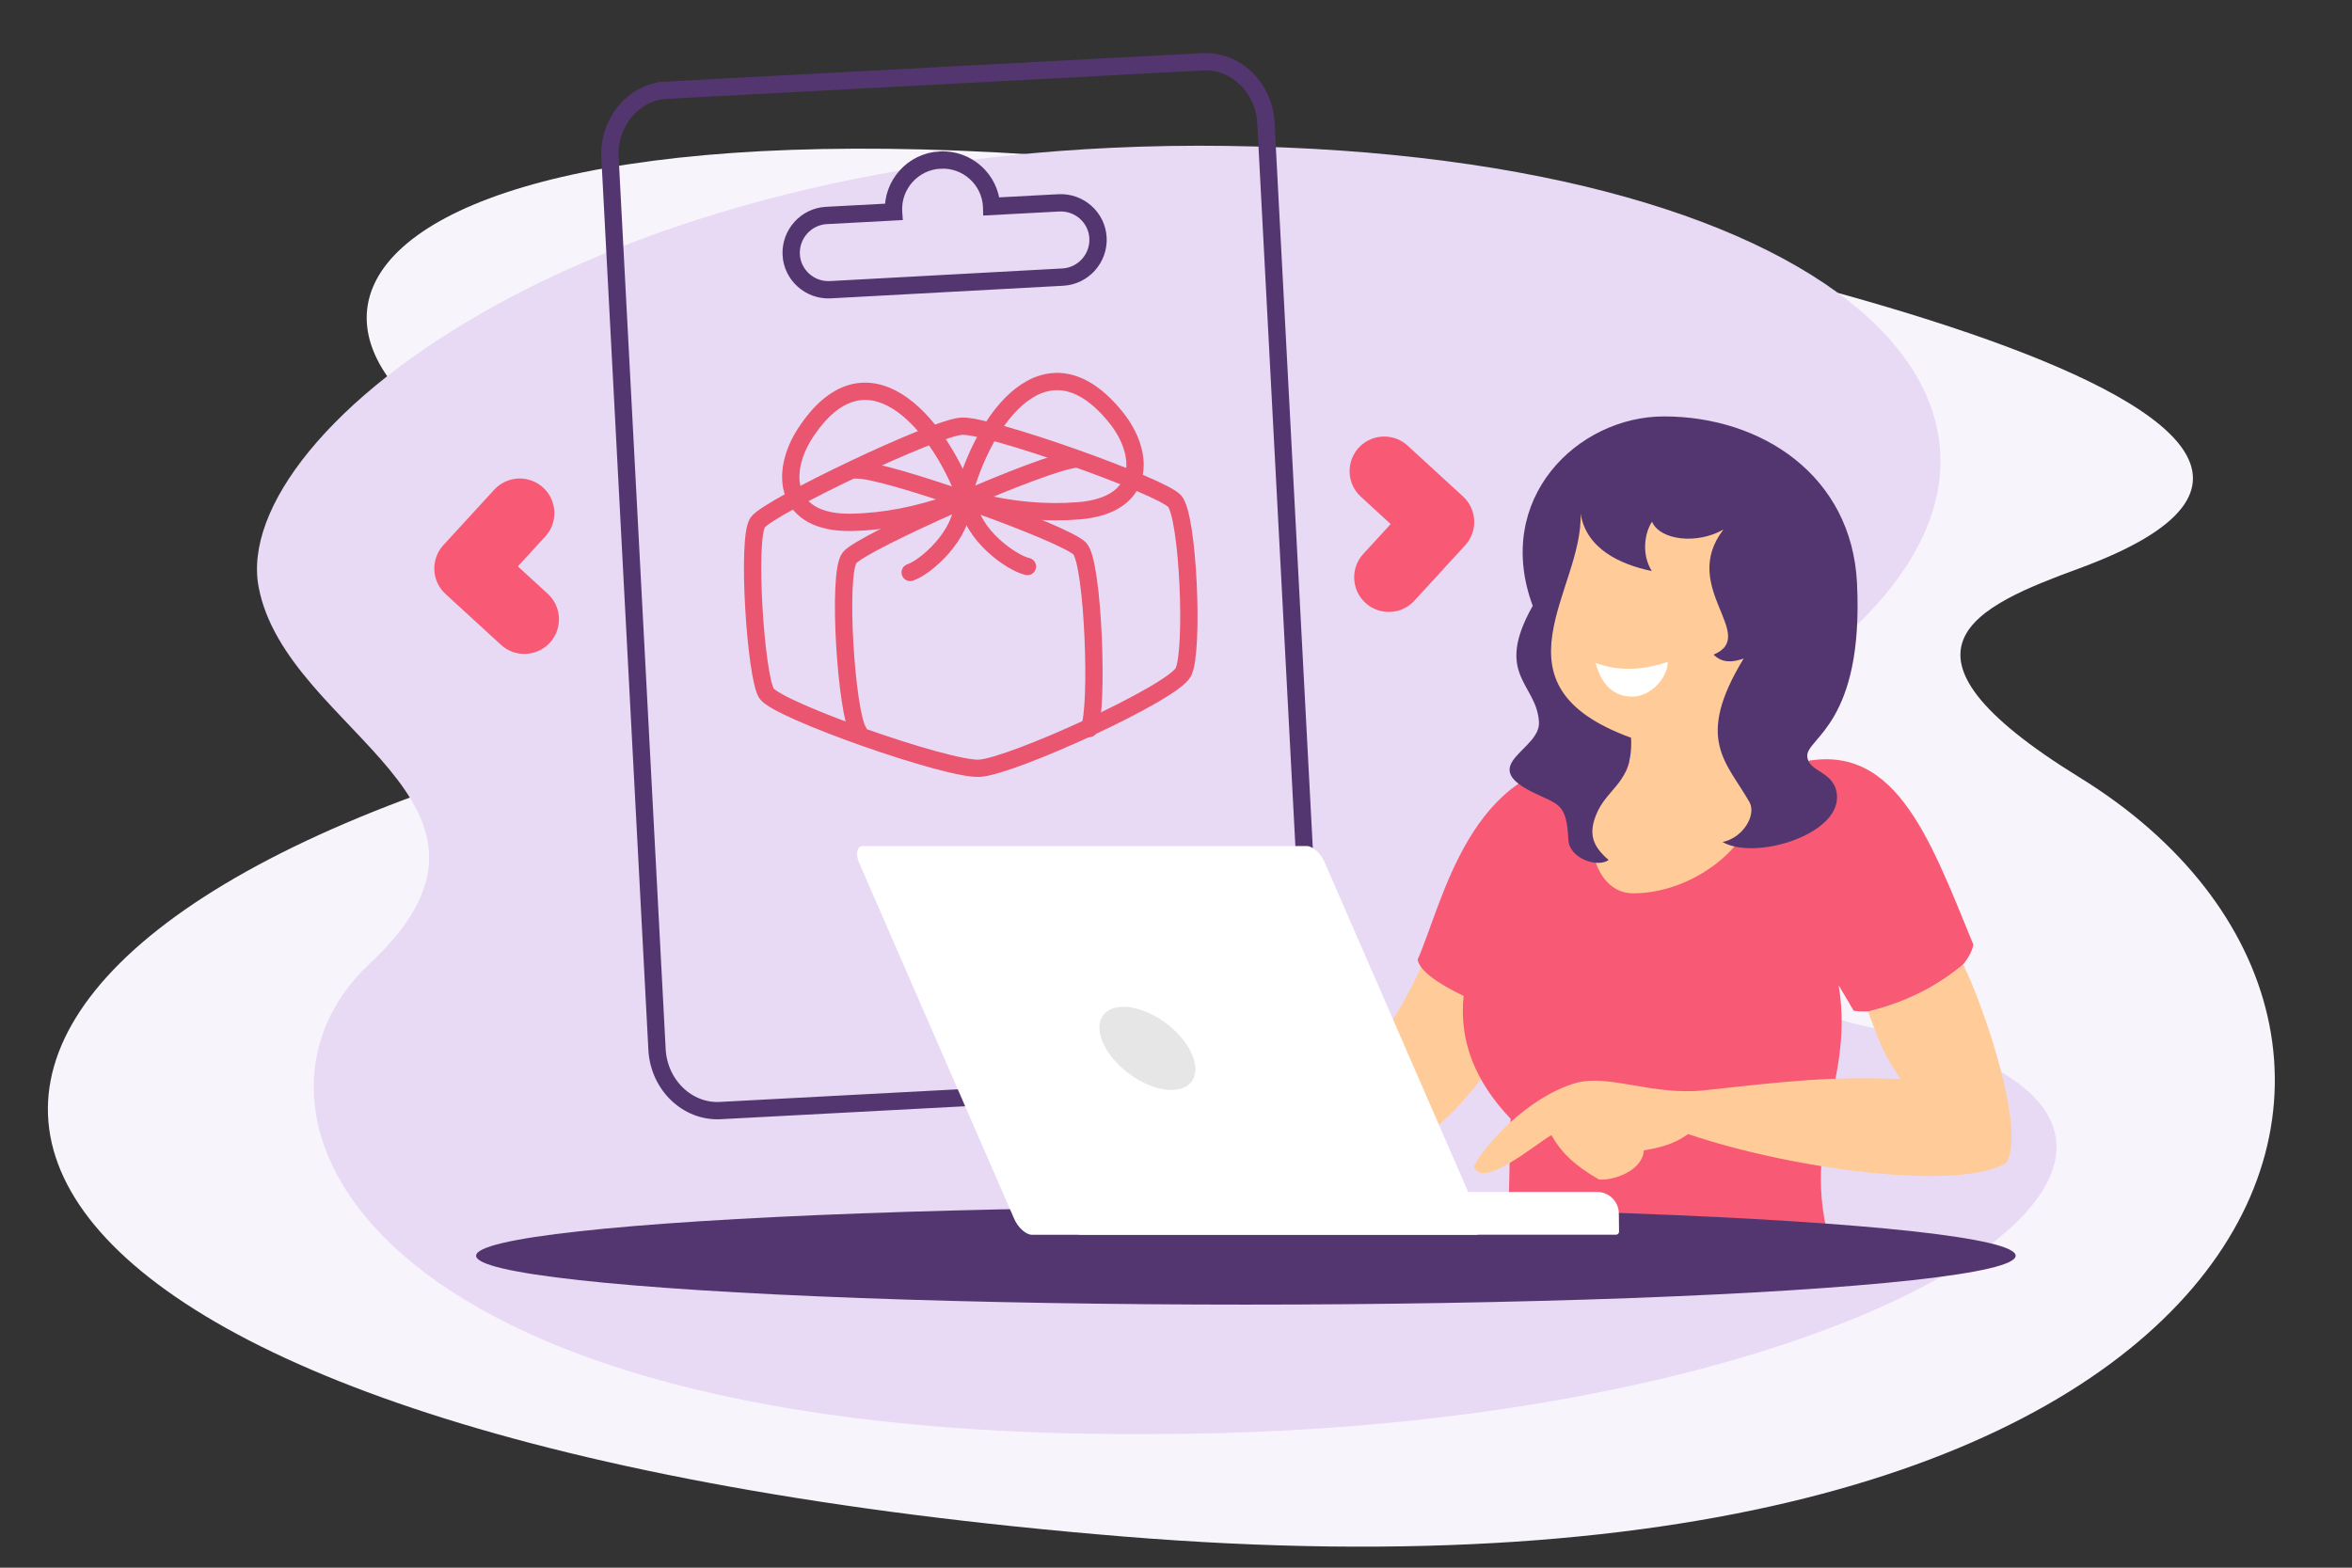
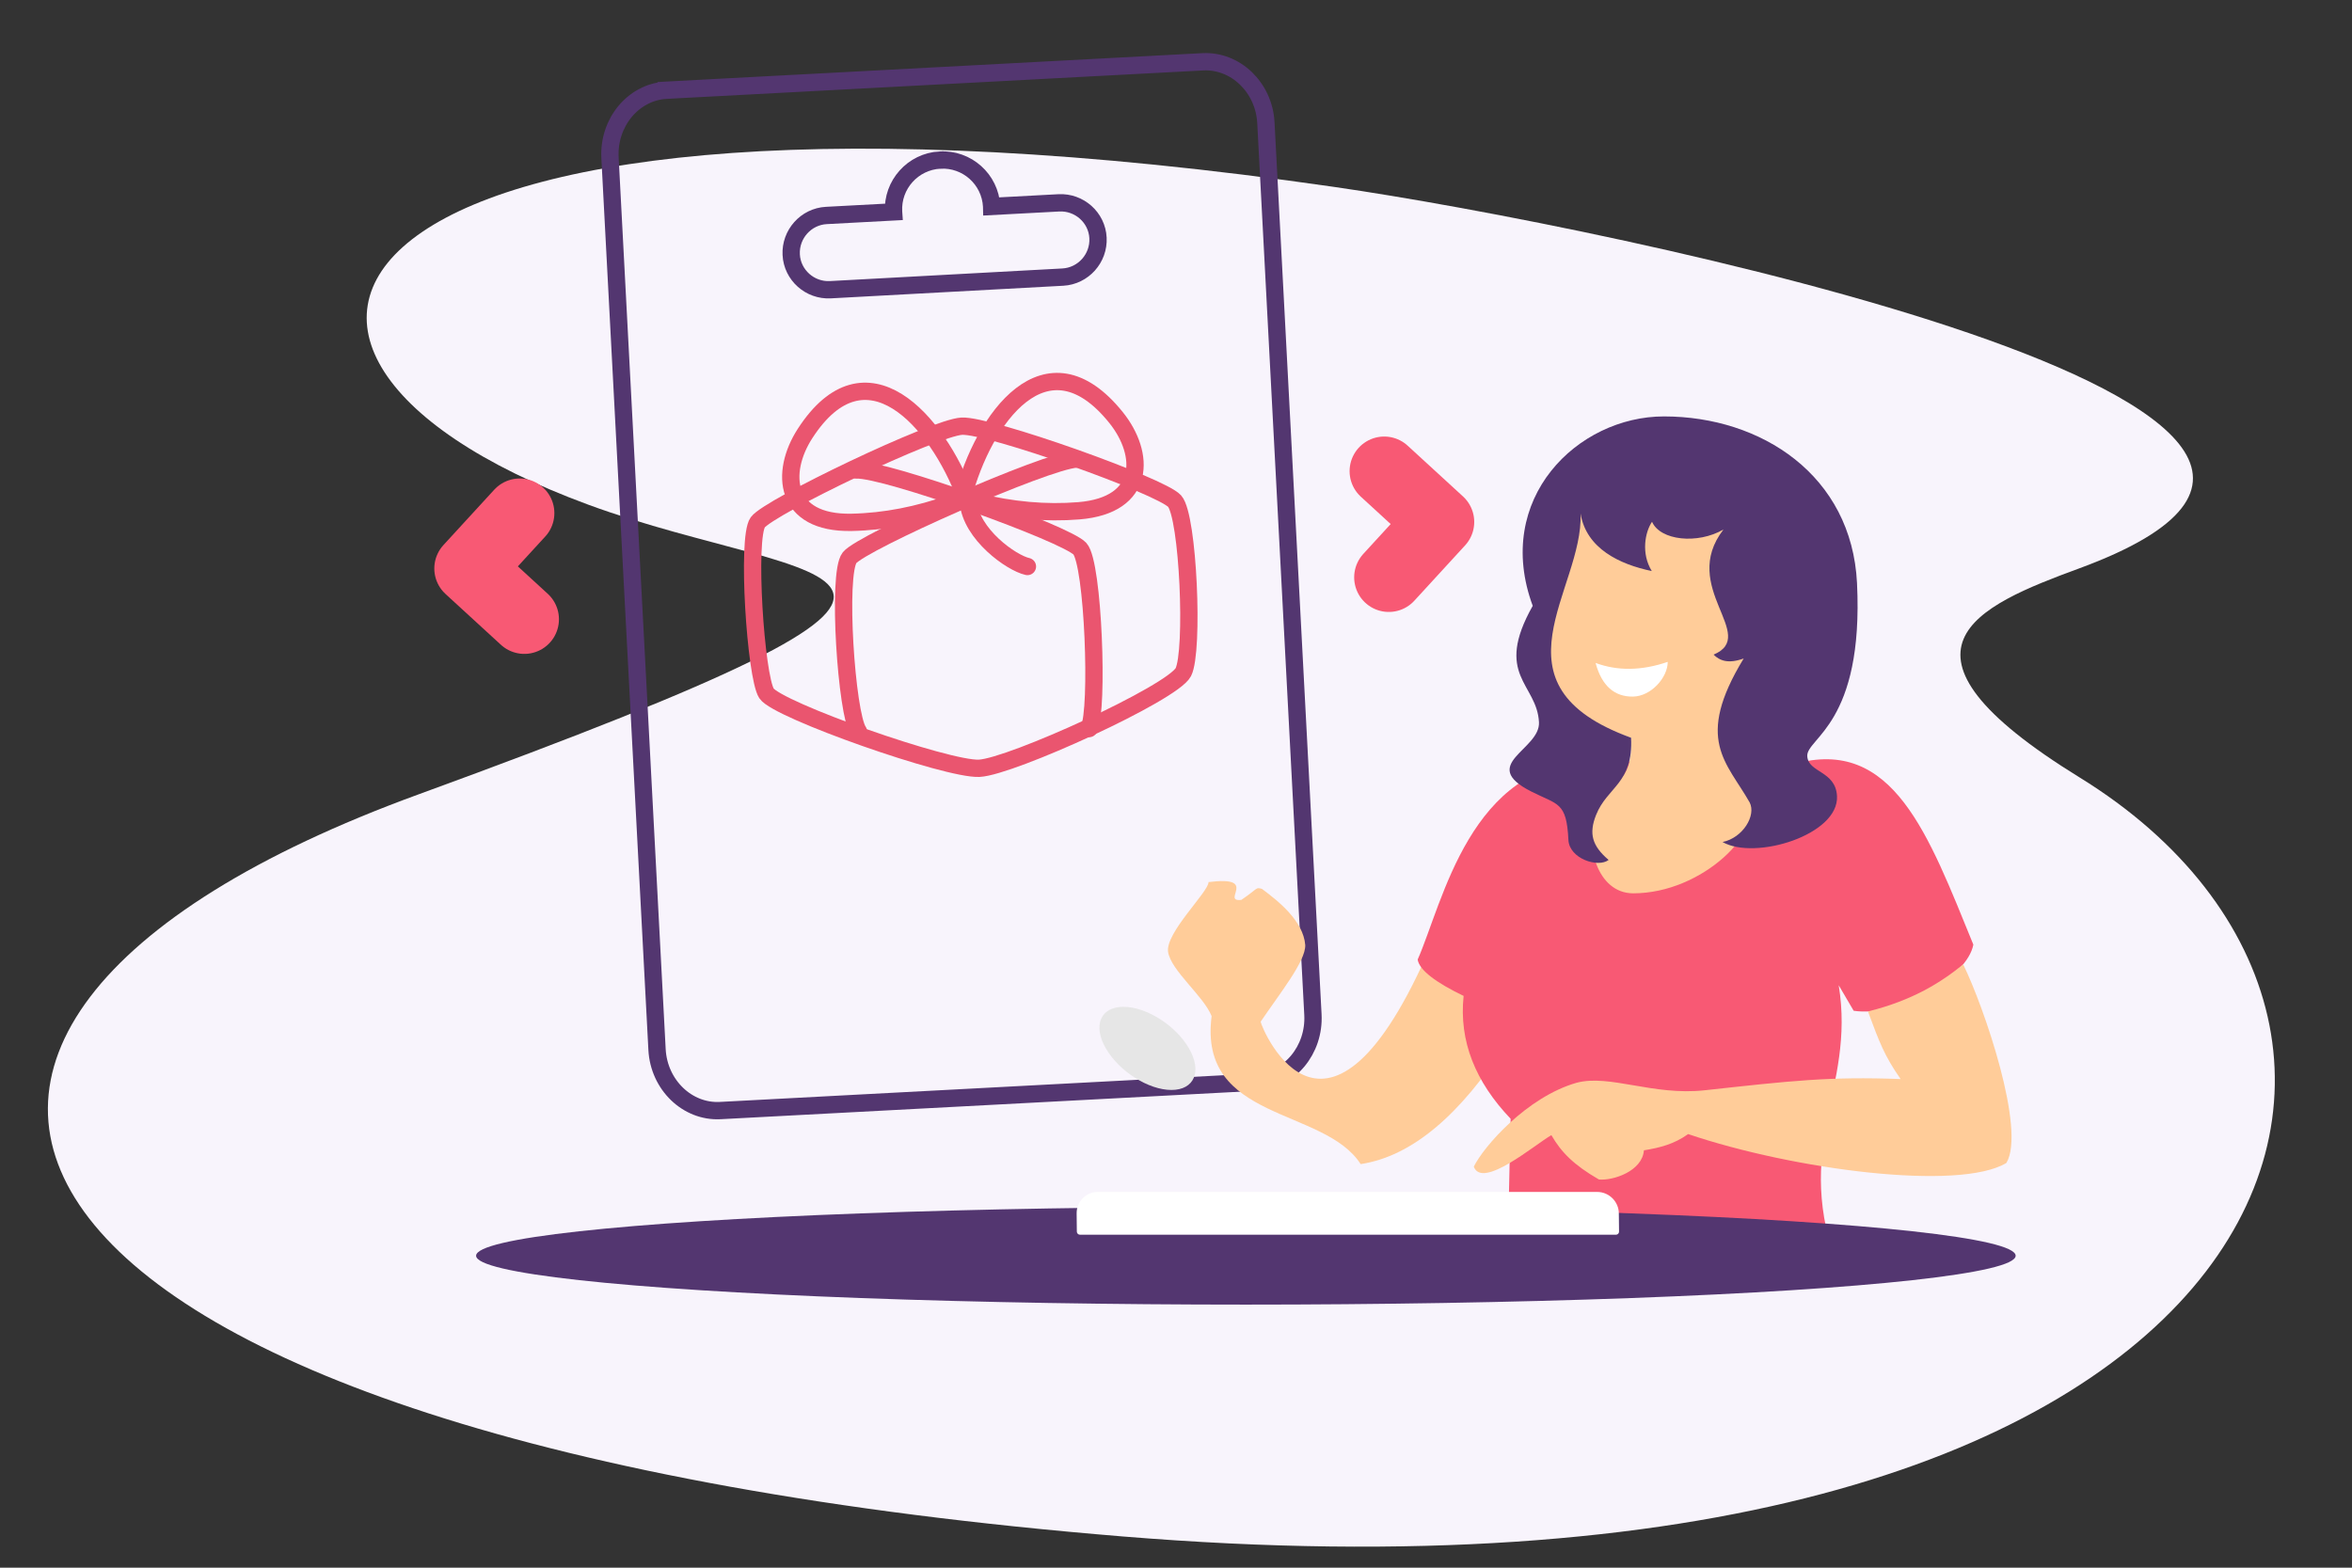
<svg xmlns="http://www.w3.org/2000/svg" xml:space="preserve" width="1698px" height="1132px" style="shape-rendering:geometricPrecision; text-rendering:geometricPrecision; image-rendering:optimizeQuality; fill-rule:evenodd; clip-rule:evenodd" viewBox="0 0 466.271 310.847">
  <rect x="0" y="0" width="466.271" height="310.847" fill="#333333" stroke="none" />
  <defs>
    <style type="text/css">
   
    .str2 {stroke:#EA556F;stroke-width:3.432;stroke-linecap:round;stroke-linejoin:round}
    .str0 {stroke:#533670;stroke-width:3.432}
    .str1 {stroke:#F85974;stroke-width:13.729;stroke-linecap:round;stroke-linejoin:round}
    .fil0 {fill:none}
    .fil6 {fill:#533670}
    .fil7 {fill:#E6E6E6}
    .fil2 {fill:#E8DAF5}
    .fil4 {fill:#F85974}
    .fil1 {fill:#F8F4FC}
    .fil3 {fill:#FFCC99}
    .fil5 {fill:white}
   
  </style>
  </defs>
  <g id="Layer_x0020_1">
    <rect class="fil0" width="466.271" height="310.847" />
    <path class="fil1" d="M116.658 100.083c45.617,16.796 94.961,10.467 -33.774,57.459 -128.736,46.992 -91.696,128.111 139.608,147.107 231.303,18.996 271.284,-100.251 189.798,-150.48 -41.079,-25.322 -20.3,-34.035 -0.098,-41.466 85.041,-31.282 -94.029,-67.888 -147.718,-75.642 -199.593,-28.826 -233.151,31.602 -147.815,63.022z" />
-     <path class="fil2" d="M360.034 130.917c-17.653,13.731 -35.061,63.444 10.663,72.779 90.204,18.416 4.958,80.656 -142.703,80.656 -158.598,0.957 -185.123,-64.926 -154.823,-93.165 34.498,-32.151 -16.464,-45.88 -21.902,-74.809 -5.833,-31.035 67.885,-89.164 192.073,-87.445 124.188,1.718 176.272,55.643 116.693,101.985z" />
    <path class="fil0 str0" d="M132.072 17.89l106.363 -5.637c6.5,-0.345 12.152,5.086 12.521,12.075l9.324 176.851c0.37,6.998 -4.634,13.03 -11.142,13.392l-106.363 5.637c-6.489,0.343 -12.139,-5.073 -12.521,-12.075l-9.324 -176.85c-0.37,-7.007 4.634,-13.029 11.142,-13.392zm54.266 13.845c5.368,-0.298 9.954,3.805 10.244,9.167l0.001 0.03 13.323 -0.71c4.054,-0.216 7.567,2.902 7.768,6.951l0 0.001c0.201,4.049 -2.918,7.545 -6.971,7.77l-46.082 2.502c-4.052,0.22 -7.567,-2.901 -7.767,-6.951l0 -0.001c-0.201,-4.049 2.917,-7.554 6.971,-7.77l13.322 -0.71 -0.002 -0.031c-0.29,-5.362 3.825,-9.949 9.193,-10.248z" />
    <path class="fil3" d="M284.779 184.818c7.049,4.667 12.165,11.443 13.963,21.839 -9.195,14.425 -18.85,22.629 -28.999,24.166 -7.249,-11.302 -32.245,-8.439 -29.544,-29.337 -1.569,-3.972 -8.041,-9.011 -8.63,-12.717 -0.603,-3.791 8.101,-12.002 8.011,-13.865 10.157,-1.291 2.372,3.996 6.509,3.529 3.402,-2.305 2.769,-2.546 4.085,-2.182 3.199,2.378 8.211,6.327 8.586,11.143 0.083,3.223 -5.03,9.548 -8.843,15.193 0.204,1.409 13.678,33.755 34.863,-17.768z" />
    <path class="fil4" d="M364.724 252.341c-9.83,-25.125 3.208,-36.139 -0.212,-56.988 1.201,2.048 1.768,3.017 2.969,5.065 9.042,1.356 22.533,-6.677 23.725,-13.115 -8.901,-21.771 -15.873,-41.358 -35.591,-35.803 -13.276,-0.212 -26.552,-0.424 -39.828,-0.636 -24.363,0.353 -29.727,28.03 -34.743,39.404 0.332,2.132 3.748,4.623 9.11,7.203 -0.944,8.989 2.356,17.068 9.321,24.363 -0.212,9.392 -0.424,18.784 -0.635,28.176 19.702,0.636 46.183,1.695 65.885,2.33z" />
    <path class="fil3" d="M370.311 200.554c8.87,-2.19 14.532,-5.789 18.879,-9.335 4.142,8.443 12.479,32.833 8.57,39.37 -9.337,5.648 -42.243,1.348 -63.094,-5.72 -2.785,1.996 -5.588,2.703 -8.767,3.221 -0.318,4.135 -6.109,6.051 -8.923,5.783 -4.972,-2.87 -7.47,-5.403 -9.427,-8.792 -3.344,1.93 -13.689,10.793 -15.379,6.25 1.941,-3.97 10.487,-13.794 20.358,-16.631 6.561,-1.758 15.151,2.607 25.422,1.483 17.053,-1.866 24.616,-2.757 38.837,-2.224 -3.22,-4.619 -4.208,-7.302 -6.475,-13.404z" />
    <path class="fil3" d="M323.782 177.132c-7.166,0 -9.808,-9.742 -7.372,-16.531 2.226,-6.203 7.393,-4.257 6.947,-14.32 -29.645,-9.047 -9.41,-35.063 -10.019,-51.771 1.13,7.692 5.154,13.961 11.5,15.417 -2.149,-3.861 1.279,-11.349 2.668,-13.616 1.631,4.131 12.345,7.499 17.46,4.215 -8.865,12.676 4.781,24.565 -4.248,28.767 1.224,1.326 3.033,1.606 6.124,0.388 -9.835,17.833 -4.518,19.289 0.025,28.172 3.174,6.859 -9.371,19.278 -23.084,19.278z" />
    <path class="fil5" d="M323.732 138.123c3.557,-0.053 6.885,-3.743 6.885,-6.885 -5.194,1.779 -9.954,1.823 -14.3,0.212 1.231,4.595 3.793,6.727 7.415,6.673z" />
    <path class="fil6" d="M341.484 166.959c6.424,3.687 23.071,-1.387 22.693,-9.086 -0.249,-5.072 -5.735,-4.63 -5.898,-7.952 -0.175,-3.577 11.232,-6.387 9.864,-34.299 -1.048,-21.365 -18.957,-33.053 -38.271,-33.053 -17.125,0 -33.872,16.319 -26.017,37.556 -7.784,13.803 0.86,15.381 1.239,23.089 0.268,5.461 -12.105,8.343 -1.573,13.706 5.346,2.722 7.035,2.019 7.408,9.619 0.184,3.754 5.909,5.578 7.973,3.973 -3.314,-2.815 -3.938,-5.262 -2.492,-8.909 2.226,-5.61 7.393,-6.221 6.947,-15.322 -28.87,-10.463 -9.41,-29.343 -10.019,-44.454 1.13,6.957 7.771,10.084 14.118,11.401 -2.149,-3.492 -1.339,-7.722 0.05,-9.772 1.631,3.736 9.048,4.503 14.164,1.533 -8.865,11.465 7.068,21.013 -1.961,24.814 1.225,1.199 2.878,1.869 5.969,0.767 -9.834,16.129 -3.354,20.515 1.189,28.55 1.315,2.57 -1.33,7.003 -5.383,7.84z" />
    <ellipse class="fil6" cx="246.988" cy="248.989" rx="152.604" ry="9.695" />
    <path class="fil5" d="M320.36 244.825l-106.263 0c-0.337,0 -0.616,-0.276 -0.619,-0.613l-0.039 -3.629c-0.025,-2.333 1.863,-4.241 4.195,-4.241l99.006 0c2.333,0 4.262,1.909 4.287,4.241l0.039 3.629c0.004,0.337 -0.269,0.613 -0.606,0.613z" />
-     <rect class="fil5" transform="matrix(-0.387 -0 0.246 0.565 261.189 167.752)" width="238.544" height="136.433" rx="5.569" ry="5.569" />
    <circle class="fil7" transform="matrix(-0.565 -0 0.326 0.565 227.47 207.88)" r="14.587" />
    <polyline class="fil0 str1" points="103.944,122.793 92.964,112.721 103.036,101.742 " />
    <polyline class="fil0 str1" points="275.322,114.475 285.393,103.495 274.414,93.423 " />
    <g id="_406933856">
      <path id="_406934600" class="fil0 str2" d="M190.68 84.505c5.446,-0.277 39.466,11.841 42.179,14.856 2.713,3.014 3.848,29.768 1.726,33.917 -2.122,4.149 -34.101,18.738 -40.453,19.061 -6.352,0.323 -40.032,-11.538 -42.179,-14.855 -2.147,-3.318 -3.973,-30.843 -1.726,-33.917 2.247,-3.074 35.006,-18.784 40.453,-19.061z" />
      <path id="_406933808" class="fil0 str2" d="M170.175 145.026c-2.368,-3.36 -4.263,-31.31 -1.753,-34.443 2.51,-3.134 38.956,-19.249 45.004,-19.557" />
      <path id="_406933496" class="fil0 str2" d="M215.904 144.463c1.892,-3.699 0.864,-32.681 -1.815,-35.656 -2.678,-2.975 -38.616,-15.908 -44.342,-15.617" />
      <path id="_406933304" class="fil0 str2" d="M191.439 98.587c-5.687,-15.234 -19.812,-31.172 -31.829,-12.653 -5.029,7.751 -4.217,17.904 9.21,17.638 6.615,-0.131 13.286,-1.465 19.758,-3.777" />
      <path id="_406933568" class="fil0 str2" d="M191.939 99.459c0.534,6.495 8.58,12.171 11.742,12.868" />
-       <path id="_406933232" class="fil0 str2" d="M190.813 99.516c0.127,6.516 -7.301,12.979 -10.375,13.993" />
      <path id="_406933376" class="fil0 str2" d="M190.876 98.616c4.111,-15.733 16.545,-33.023 30.38,-15.819 5.79,7.2 6.013,17.383 -7.372,18.482 -6.595,0.541 -13.366,-0.109 -20.04,-1.751" />
    </g>
  </g>
</svg>